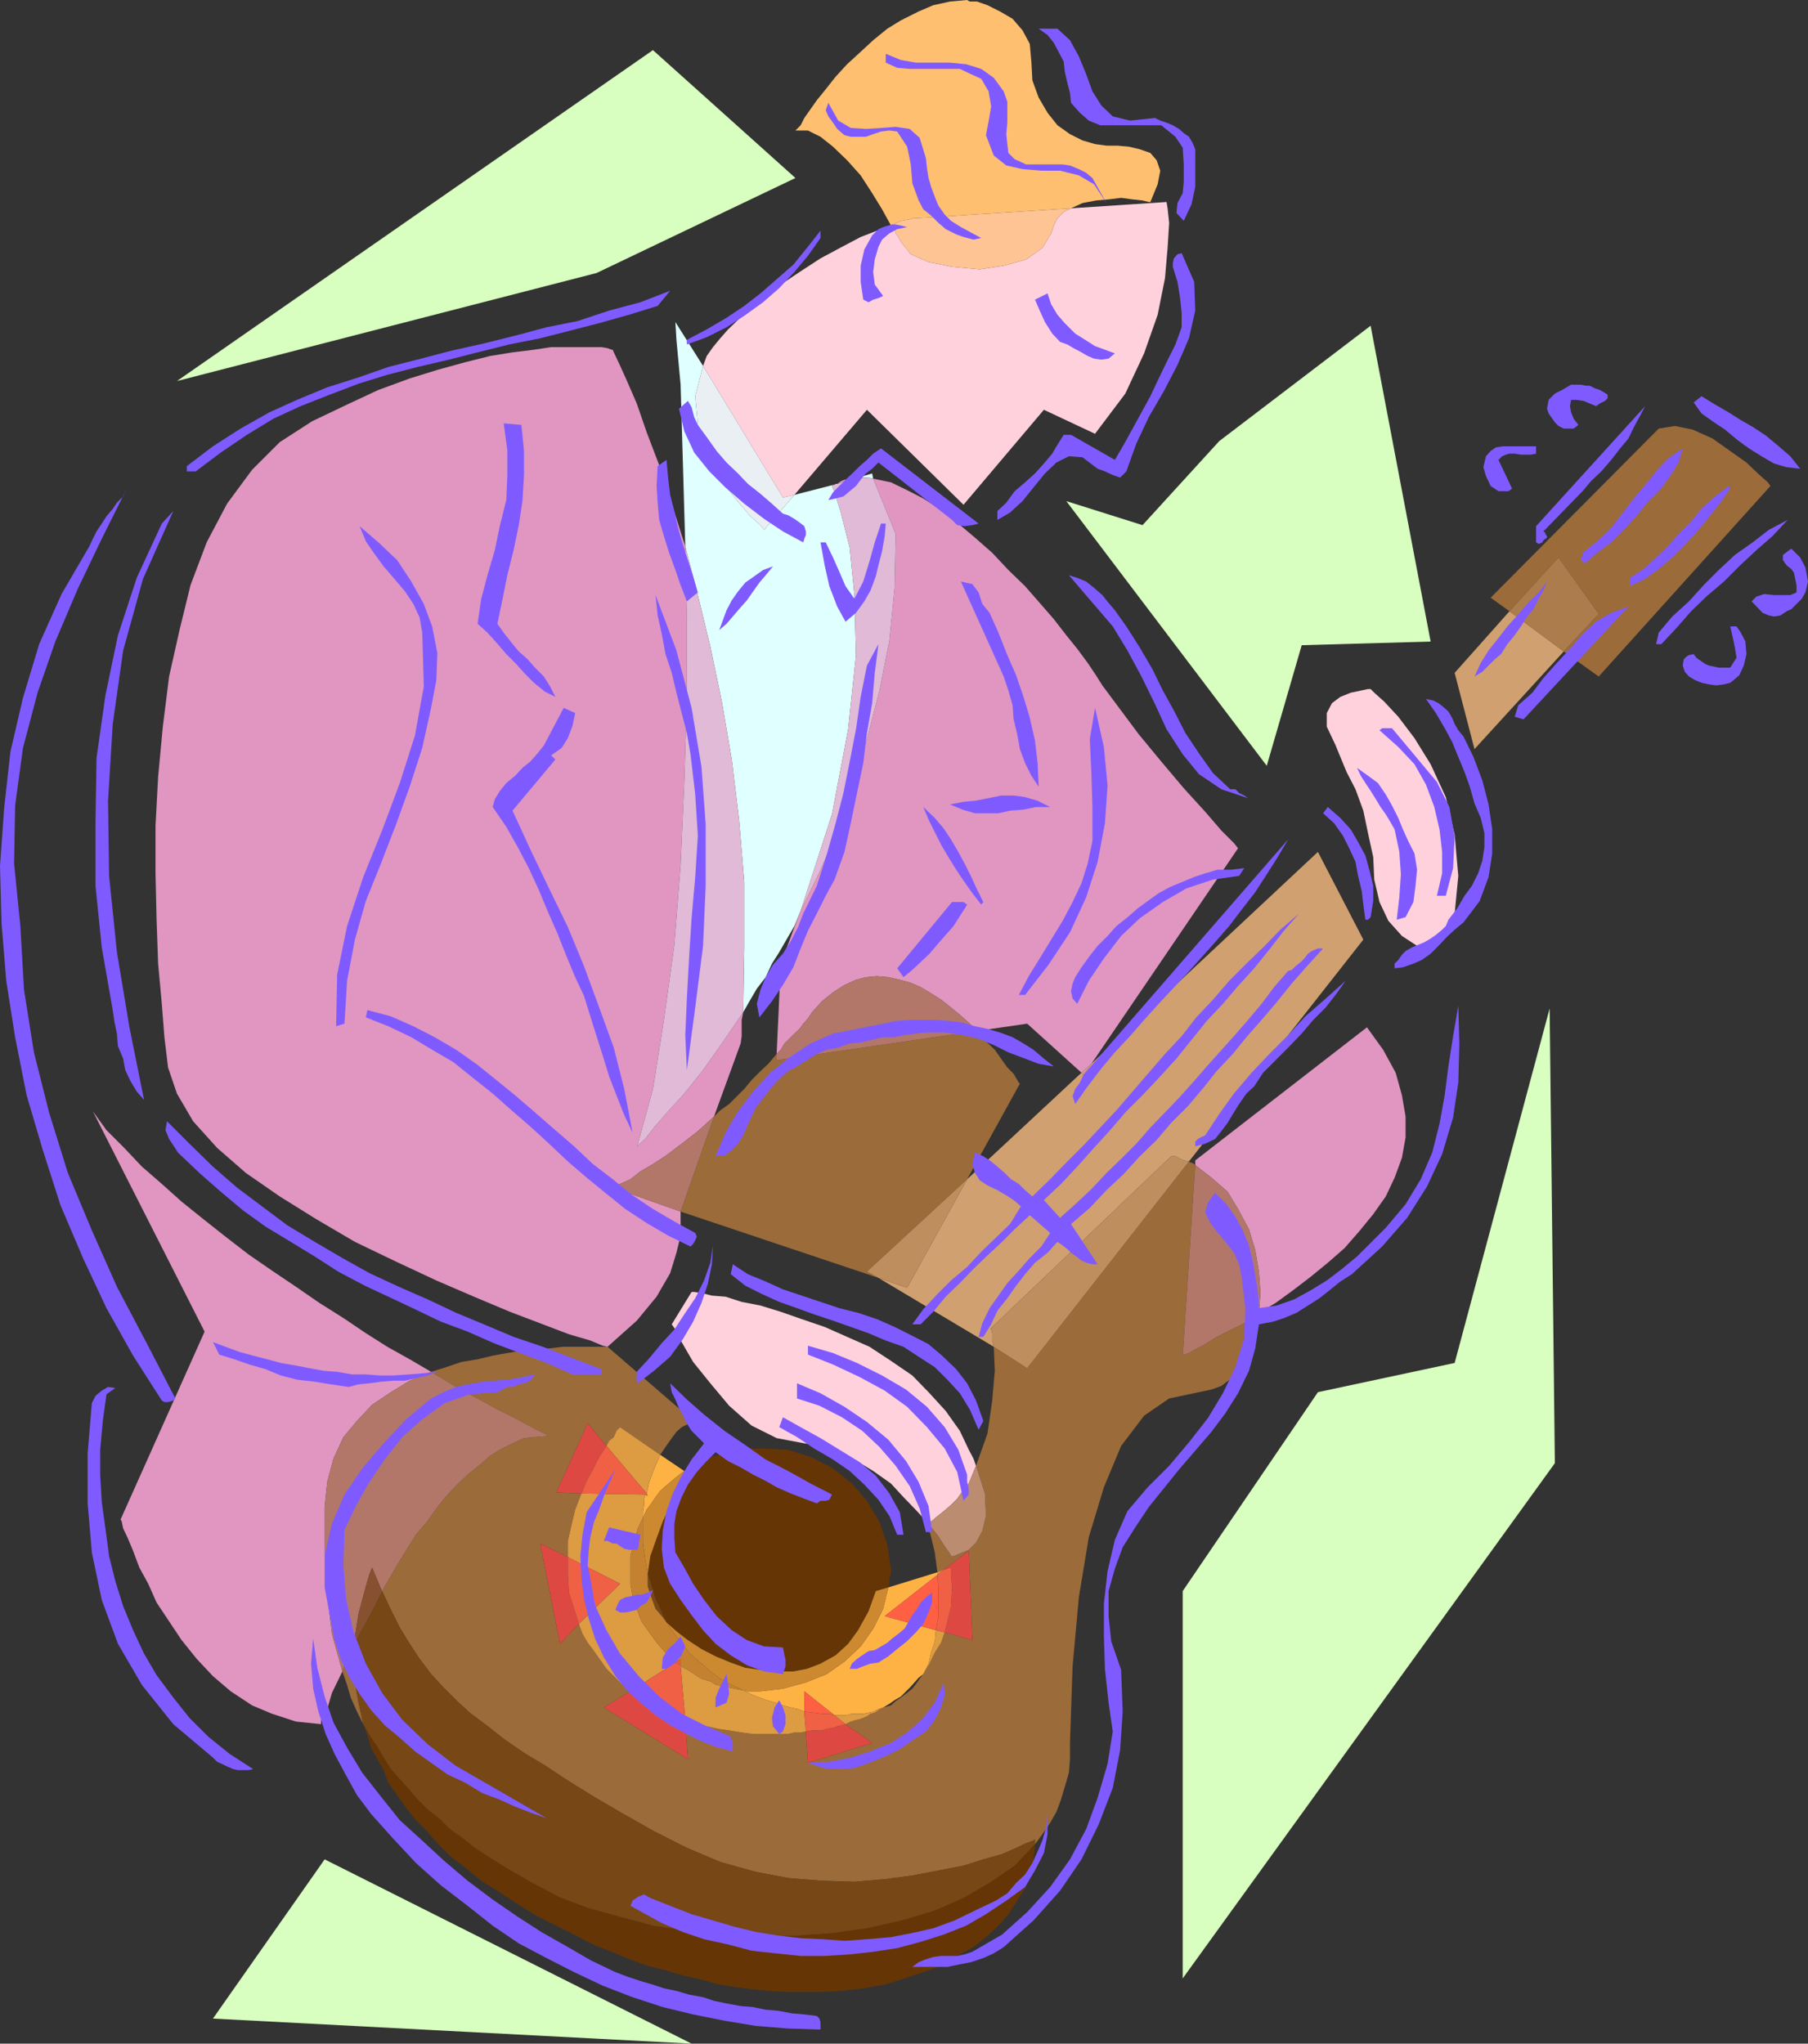
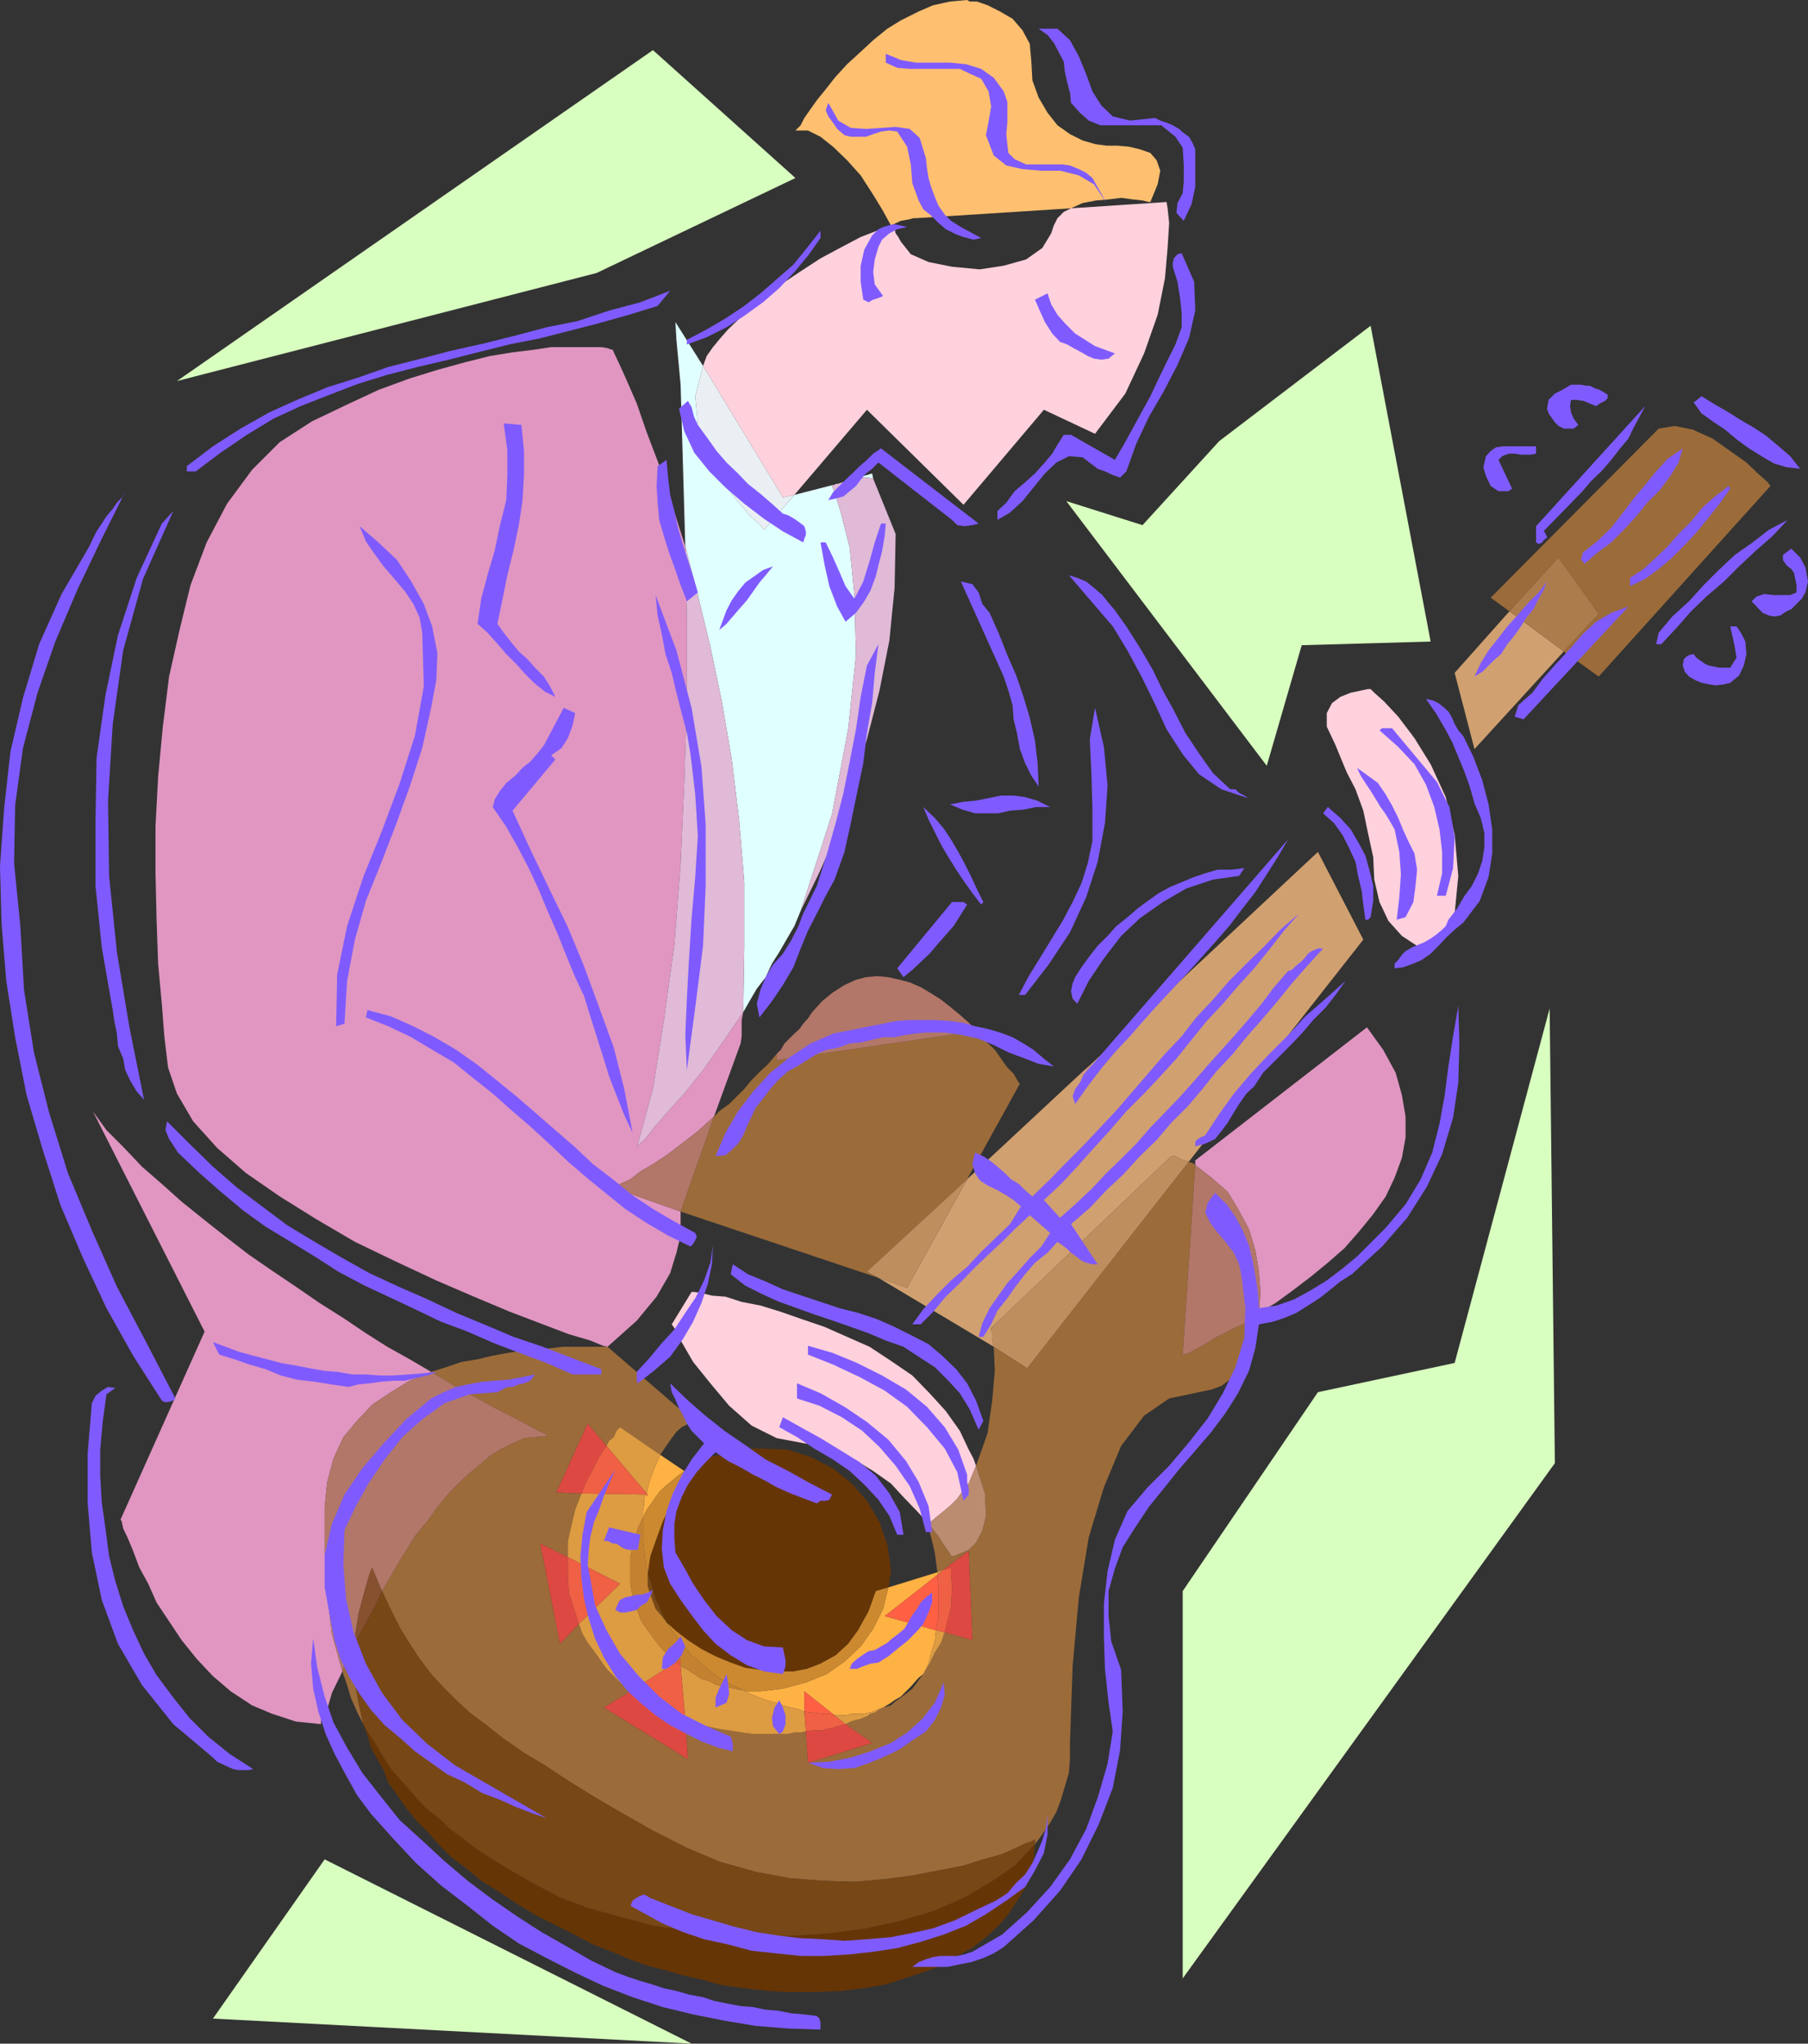
<svg xmlns="http://www.w3.org/2000/svg" width="346.398" height="391.5">
  <rect width="100%" height="100%" fill="#333333" stroke="none" />
  <path fill="#ffd1dd" d="m152.2 94.8 13.898-16.3 18.5 18.2L200 78.5l9.797 4.602 5.8-7.7L219.2 67.7l2.598-7.398 1.402-7 .5-5.801.301-4.8-.3-2.798-.2-1.203-18.3 1.203-1.403.7-1.2 1.199-.699 1.398-.5 1.5-1.699 2.8-3.101 2.2-4.301 1.202-4.598.7-5.3-.5-4.5-.903-3.399-1.5-1.902-2.398-.5-.899-.5-.703-.2-.797-.699-.703-2.699 1-3.102 1.203-3.601 1.899L157.2 49.5l-4 2.602-4.601 3.097L144 58.801l-4.5 4.3-1.5 1.7-1.402 1.699-1.2 1.7-.699 1.902L150 95.3l2.2-.5" />
  <path fill="#ffbf70" d="m205.2 39.902 2.198-1 2.602-.5 2.398-.203 2.399-.297L217 38.2l1.898.203 1.2.297h.3l1.399-3.398.5-2.602-.7-2-1.199-1.398-2-.7-2.101-.5-2.2-.199H212l-2.203-.3-2.399-.7L205 25.7l-2.402-1.7-1.899-2.398L199 18.699l-1.203-3.297-.2-3.601-.3-3.399-1.399-2.601L194 3.6l-2.402-1.4-2.399-1.2-2-.7h-1.402l-.5-.3L182 .3l-3.203.7L176 2.2l-3.402 1.702L170 5.5l-2.703 2.2-2.598 2.402-2.402 2.199-2.2 2.398-1.898 2.403-1.699 2.097-1.203 1.703-1.2 1.7-.699 1.398-1 1h2.399l2.402 1.2 2.399 1.902 2.699 2.597 2.601 2.903 2.2 3.398L169 40.102l1.7 3.097 1.898-.898 1.699-.301.703-.2h.5l29.7-1.898" />
-   <path fill="#ffc493" d="m201.398 44.7.5-1.5.7-1.4 1.199-1.198 1.402-.7-29.699 1.899h-.5l-.703.199-1.7.3-1.898.9.7.702.199.797.5.703.5.899 1.902 2.398 3.398 1.5 4.5.903 5.301.5 4.598-.7 4.3-1.203L199.7 47.5l1.7-2.8" />
  <path fill="#ffd1dd" d="m132.5 247.5-3.8 6.2.698 1 1.2 2.402 2.199 3.8 3.3 4.098 3.602 4.3 4.301 3.802 4.797 2.398 5.3 1 3.403.5 3.297 1.2 3.402 1.702 3.098 1.899 3.402 2.398 2.399 2.602 2.601 2.699 2.2 2.402 1.398-1.203 1.5-1.199 1.402-1.2 1.2-1.198 1.199-1.7 1-1.203.699-1.699.703-1.7-.5-1.398-.902-1.703-.801-1.699-.899-1.898-2.699-3.801-3.101-3.399-3.301-3.402-4.098-2.8-4.101-2.7-4.301-1.898-4.297-1.903-4.402-1.5-4-1.398-3.899-1.2-3.601-.699-3.098-1-2.602-.203-2-.5L133 247.5h-.5M262.598 132h-.5l-1.399.3-1.902.4-2 .8-1.598 1.2-1 1.902v2.597l1.7 3.602.199.5.699 1.699 1.203 2.902 1.7 3.297 1.5 4.102.898 4.3 1 4.598.199 4.301 1 4.3 1.703 3.602 2.598 2.899 2.902 1.898h2.898l2.602-1.898 1.7-4.301.698-7.2-.699-7.898L277 152.7l-2.902-6.297-3.098-5-3.102-4.101-2.699-2.899-1.902-1.703-.7-.699" />
  <path fill="#e0ffff" d="m142.398 193.902 1.2-2.101 1.402-2.399 1.7-2.203 1.198-2.597 1.399-2.2 1.5-2.601 1.402-2.399 1.2-2.902 6-18.5 3.101-16.3 1.5-14.2-.3-11.5-.903-9.098-1.7-6.703-1.199-3.898-.5-1.2.2-.199h.3l.2-.203h.3l-8.199 2.102-5.8 6.699-.7-.898-2.101-1.903-2.7-3.199L138 91.7l-2.602-5-1.699-5.298-.5-5.5 1.5-5.8-5.3-8.403.199 3.403.8 8.597.399 13.703.5 17.297 2.402 9.301 2.399 9.902 2.199 10.5 1.902 11.098 1.399 11.5 1 12v12.5l-.2 12.402M167.297 91.7l-.2-1-3.398 1 1-.2h1.7l.898.2" />
  <path fill="#eaeff4" d="m146.398 101.5 5.801-6.7-2.199.5-15.3-25.198-1.5 5.8.5 5.5 1.698 5.297 2.602 5 2.898 3.801 2.7 3.2 2.101 1.902.7.898" />
  <path fill="#e096c1" d="M130.398 232.3v-.198l-13-4.602 1.399-.7 2-.898 1.902-1.5 2.399-1.402 2.601-1.7 2.899-2.198 3.101-2.403 3.098-2.797 5.101-14 .2-1.402v-3.098l.3-1.5-4.101 6-3.598 5.098-3.601 4.5-3.098 3.402-2.703 3.098-1.7 2.2-1.398 1.202-.199.5 3.098-11.3 2.101-13.2 2-14.402 1.2-15.398.699-15.602.5-15.8v-15.098l-.301-14.403-2.598-8.199-2.402-7.398-2.399-6.301L122 77.3l-2-4.602-1.402-3.097-1-2.102-.2-.5h-.199l-.8-.3-1.2-.2h-9.601l-3.301.5-4.098.5-4.3.7-4.801 1.202-5.098 1.4-5.5 1.699-6 2.2-6 2.8-6.703 3.2-6.2 4-5.3 5.3-4.797 6.5-3.902 7.402-3.098 8.2-2.102 8.597-2 8.903-1.199 9.597-.902 9.602-.5 9.398v9.102l.203 8.898.297 8.403L31 192.3l.5 6.398.7 5.801 1.698 5L37 214.8l4.598 5.102 5.5 4.797 6.5 4.5L60.5 233.5l7.5 4.402 7.898 3.797 7.7 3.602 7.199 3.101 6.902 2.899 6.301 2.398 5 1.903 4.098 1.199 2.402 1 .898.199 5.602-5 3.797-4.598 2.601-4.5 1.2-3.902.8-3.3v-4.4" />
  <path fill="#e0bad6" d="m122 219.902.2-.5 1.398-1.203 1.699-2.199 2.703-3.098 3.098-3.402 3.601-4.5 3.598-5.098 4.101-6 .2-12.402V169l-1-12-1.399-11.5-1.902-11.098-2.2-10.5L133.7 114l-2.402-9.3.3 14.402v15.097l-.5 15.801-.699 15.602L129.2 181l-2 14.402-2.101 13.2-3.098 11.3" />
-   <path fill="#e096c1" d="m153.398 174.5-1 2.602-.898 2.398-1 2.7-.902 2.402-.801 17.3.8-.8.7-1.2 1.902-1.902 1-.898.7-1 .898-1 .8-1.2 1.903-2.101 2.098-1.7 2.199-1.402 2.203-1 1.898-.5L168 187l2.2.2 2.198.5 1.899.5 2.101.902 2 1.199 1.899 1.199 1.902 1.5 1.7 1.402 1.699 1.5 1.601 1.598 9.598-1.398 10.402 9.398 1.899-1.7 28.101-41.3-.8-1-2.399-2.398-3.102-3.602-4.101-4.5-4.297-5.098-4.3-5.203-3.802-5.097-3.199-4.301-1.199-1.899-1.602-2.402-2-2.7-2.101-2.6-2.399-3.098-2.699-3.102-2.8-3.2-3.2-3.1-3.101-3.298-3.301-2.902-3.2-2.7-3.3-2.6-3.399-2.2-3.101-1.598-3.098-1.5-3.402-.703 4.3 10.602-.199 10.3-1 10.098-1.898 9.602-2.402 9.3-2.598 8.899-2.902 8.402-3.598 8.2-3.602 7.398m7-81.8 3.301-1-.699.202h-1.203l-.7.297-.699.5" />
  <path fill="#e0bad6" d="m153.398 174.5 3.602-7.398 3.598-8.2 2.902-8.402 2.598-8.898 2.402-9.301 1.898-9.602 1-10.097.2-10.301-4.301-10.602-.899-.199H164.7l-1 .2-3.3 1h-.301l-.2.202h-.3l-.2.2.5 1.199 1.2 3.898 1.699 6.703.902 9.098.301 11.5-1.5 14.2-3.102 16.3-6 18.5" />
  <path fill="#e096c1" d="M229 222.3v.9l3.098 2.402 3.101 2.699 2 3.3 2.098 3.899 1.203 4 .7 4.102.3 4.097-.3 3.801 3.198-1.898 3.301-2.403 3.399-2.597 3.3-2.7 3.2-2.8 2.8-3.2 2.7-3.3 2.402-3.403 1.7-3.597 1.398-3.801.699-3.899v-4l-.7-4.101-1.199-4.301-2.398-4.398-3.102-4.301L229 222.3M62.2 288.7l.5-4.798 1.198-4.5 1.899-4.101 2.601-3.102 2.899-3.097 3.601-2.403L78.5 264.5l4.098-1.7-4.098-2.398L74.2 258l-4.102-2.598-4.301-2.902-4.598-2.898-4.5-3.102-4.601-3.098-4.5-3.101-4.399-3.399-4.3-3.402-4.102-3.3L31 226.8l-3.8-3.3-3.403-3.598-3.399-3.402-2.601-3.598 21.402 42.2-16.101 36 .199.3.3 1.399.903 1.898 1 2.403 1.2 3.199 1.698 3.101L30 307l2.398 3.602 2.399 3.597 2.902 3.602 3.098 3.3L44.199 324l4.098 2.7 3.8 1.6 4.602 1.5 4.801.5v-.8l1.2-2.098.898-3.101 2-4.102-2-7.199-.899-7.5-.5-7.898v-8.903" />
  <path fill="#9b6b3a" d="m185.297 225.902 10.101-18.3-.199-.2-.3-.5-.7-1.203L193 204.5l-1-1.398-1.402-2-1.7-1.602-1.699-2-38.402 5.602v-1.2l-1.598 1.899-1.5 1.398-1.699 1.703-1.402 1.7-2.899 2.898-1.699 1.2-1.203 1.202-6.399 18.2 37.899 12.699-2.2-1.2 19.2-17.699" />
  <path fill="#b27768" d="m117.398 227.5 13 4.602 6.399-18.2-3.098 2.797-3.101 2.403-2.899 2.199-2.601 1.699-2.399 1.402-1.902 1.5-2 .899-1.399.699m69.802-30-1.602-1.598-1.7-1.5L182.2 193l-1.902-1.5-1.899-1.2-2-1.198-2.101-.903-1.899-.5-2.199-.5L168 187l-2.102.2-1.898.5-2.203 1-2.2 1.402-2.097 1.699-1.902 2.101-.801 1.2-.899 1-.699 1-1 .898-1.902 1.902-.7 1.2-.8.8v1.2l38.402-5.602" />
  <path fill="#9b6b3a" d="m67.7 315.402-.5 1.2-.403 1.199L66 319l-.402 1.2.902 2.6.7 2.4 1.198 2.702 1.2 2.399-.899-4.102-.699-3.898-.3-3.602v-3.297M229 223.2l-.203-.2-.5-.3H228l-.203-.2-31 39.602-6.399-4.102.2 4.602-.5 5.699-.899 6.3-2.199 6.2 1.7 5.3.198 4.301-.699 2.899L187 295.5l-1.402 1.402-1.7.7-1.199.5h-.5l-.199-.5-1-1.403-1.203-1.898-1.899-2.399v.7l.5 1.898.7 2.902.5 3.797 1.199-.5 4.8-3.597.7 17.097-5.297-1.5-.703 2-1.2 1.903-1 2.097-1.199 2-.699.903-.699 1-.703.898-1 .8-1.2.9-1 .702-.898.797-1.5.403-.902.5-.7.5-.8.199-.7.5-1.199.5-.898.199-1 .3-1 .5 5.098 3.602-12.301 3.797-.399-6-1 .203H152.2l-1.402.297H144.5l-2.402-.297-2.399-.402-2.101-.3-2.2-.5-2.199-.4-1.902-.8.5 7.5-16.098-9.898 5.098-3.102-1.7-1.398-1.5-1.5-1.398-1.403L115 318l-1.203-1.7-1.2-1.6-1-1.7-.699-1.898-3.601 3.8L103.5 295.7l5.297 2.602V295.2l.703-3.097.7-2.903 1.198-3.097-4.8-.2 6-13.203 3.601 4.301.5-1 .899-.7.5-1.198.699-.7 7.703 5.297 1-1.5 1.2-1.699.898-1.2 1-.898 1-.5.402-.703h.5v-.297L116.398 258h-8.601l-2.399.3-2.601.2-2.7.2-2.898.5-2.8.5-2.899.702-3.102.5-2.898 1-2.902.899 4.8 2.898 4.102 2.203L95.297 270l3.402 1.7 2.598 1.402 1.902 1 1.5.699.2.3-2.399.2-2.102.199-2.199 1-2.402 1.2-1.899 1.202-2.199 1.899-2.101 1.699-2 1.902-2.098 2.2L83.598 289l-1.7 2.402L79.7 294l-1.7 2.7-1.602 2.6-1.699 2.9-1.5 2.6 1.7 3.602 1.699 3.399 1.902 3.101 1.898 2.899 2.2 2.898 2.199 2.403 2.601 2.597L90 328.102l3.2 2.398 3.3 2.602 3.898 2.699 4 2.398 4.399 2.903 5 3.097 5.3 3.102 6 3.398 6.5 3.301 6.403 2.7 6.797 1.902 6.402 1.199 6.301.5 6.2.199 5.8-.5 5.297-.7 5.203-1 4.598-.898 3.8-1.203 3.602-1 2.7-1.199 1.898-.898 1.402-.5.297-.301v1l1.402-1.899 1.5-2.203 1.2-2.097.898-2.403.703-2.398.797-2.7L205 337v-3.098l.5-14.703L206.7 306l1.898-11.5 2.902-9.598 3.297-7.902 4.402-5.8 4.801-3.298 5.7-1.203 2.398-.5L234 265.5l2-1.5 1.398-1.7 1.399-2.1 1-2.7.703-2.8.7-3.2-2.802 2-2.898 1.402-2.703 1.399-1.899 1.199-1.898 1-1.203.7-1 .3-.2.2L229 223.2" />
  <path fill="#bc8c70" d="m177.898 291.902 1.899 2.399 1.203 1.898 1 1.403.2.5h.5l1.198-.5 1.7-.7L187 295.5l1.2-2.2.698-2.898-.199-4.3L187 280.8l-.703 1.699-.7 1.7-1 1.202-1.199 1.7-1.199 1.199-1.402 1.199-1.5 1.2-1.399 1.202" />
  <path fill="#b27768" d="m229 223.2-2.402 36.5.199-.2 1-.3 1.203-.7 1.898-1 1.899-1.2 2.703-1.398 2.898-1.402 2.801-2 .301-3.8-.3-4.098-.7-4.102-1.203-4-2.098-3.898-2-3.301-3.101-2.7L229 223.2M71.297 300.3l1 2.4.5 1.202.402.899 1.5-2.602 1.7-2.898L78 296.699 79.7 294l2.198-2.598 1.7-2.402 1.902-2.398 2.098-2.2 2-1.902 2.101-1.7 2.2-1.898 1.898-1.203 2.402-1.199 2.2-1 2.101-.2 2.398-.198-.199-.301-1.5-.7-1.902-1-2.598-1.402L95.297 270l-3.797-2.098-4.102-2.203-4.8-2.898L78.5 264.5l-3.602 2.2-3.601 2.402-2.899 3.097-2.601 3.102-1.899 4.101-1.199 4.5-.5 4.797v8.903l.5 7.898.899 7.5 2 7.2L66 319l.797-1.2.402-1.198.5-1.2 1-6.3 1.2-4.5.898-3.102.5-1.2" />
  <path fill="#663505" d="m102 360.7-2.8-1.598-2.903-1.7-2.7-1.703L91 354l-2.402-1.898-2.399-1.7-1.902-1.902-2.399-1.898L80 344.699l-1.703-2-3.399-3.797L73.5 336.7l-1.203-2.097-1.5-2.2-1.2-2.101.801 2.101.7 2.399L72.297 337l1.203 2.102.898 2.398 1.7 2.402 1.699 2.399 1.902 2.398 2.2 2.203L84 353.301l2.398 2.398 2.899 2.203 2.902 2.399 3.399 2.101 3.601 2.399 3.598 2.199 3.8 1.902 3.403 1.7 3.598 1.898 3.601 1.402 3.598 1.5 3.3 1.2 3.602.898 3.399 1 3.3.7 3.399 1 3.402.5 3.098.402 3.101.3 3.102.2h6l4.598-.2 4.3-.5 4.102-.703 3.797-1.199 3.601-1.2 3.399-1.198 3.101-1.903L186.5 373l2.398-1.898 2.399-2.2 1.902-2.203 1.7-2.597 1.5-2.403 1.199-2.597.402-2.7.297-3.101-3.899 4.101-4.5 3.098-5.3 3.102-5.5 2.398-6.301 1.902-6.7 1.5-6.5.899-6.898.5-7 .3-6.902-.5-7-.699-6.7-1-6.3-1.703-6.2-1.699-5.5-2.098L102 360.7" />
  <path fill="#774716" d="m125.098 350.7-6-3.4-5.301-3.1-5-3.098-4.399-2.903-4-2.398-3.898-2.7-3.3-2.601-3.2-2.398-2.602-2.403-2.601-2.597-2.2-2.403-2.199-2.898-1.898-2.899-1.902-3.101-1.7-3.399-1.699-3.601-1.402 2.898-1.399 2.602-1.5 2.699-1.199 2.402v3.297l.301 3.602.7 3.898.898 4.102 1.199 2.101 1.5 2.2 1.203 2.097 1.398 2.203 3.399 3.797 1.703 2 1.898 1.903 2.399 1.898 1.902 1.902 2.399 1.7L91 354l2.598 1.7 2.699 1.702 2.902 1.7 2.801 1.597 5.098 2.703 5.5 2.098 6.199 1.7 6.3 1.702 6.7 1 7 .7 6.902.5 7-.301 6.899-.5 6.5-.899 6.699-1.5 6.3-1.902 5.5-2.398 5.301-3.102 4.5-3.098 3.899-4.101v-1l-.297.3-1.402.5-1.899.899-2.699 1.2-3.602 1-3.8 1.202-4.598.899-5.203 1-5.297.699-5.8.5-6.2-.2-6.3-.5-6.403-1.198-6.797-1.903-6.402-2.699-6.5-3.3" />
  <path fill="#875130" d="M67.7 315.402 68.897 313l1.5-2.7 1.399-2.6 1.402-2.9-.402-.898-.5-1.203-1-2.398-.5 1.199-.899 3.102-1.199 4.5-1 6.3" />
  <path fill="#663505" d="m124.098 301.5.3.902.2.5.199.7.3 1 .5 1.699.7 1.398.703 1.703.7 1.399 1.898 1.699 2.199 1.7 2.601 1.702 2.7 1.399L140 318.5l2.797 1 2.902.402 3.098.297H152l2.598-.5 2.601-1 2.899-1.597 2.402-2.2 1.898-2.601 2-3.602 1.399-3.898 2.402-.7.2-.699v-1l.3-.902v-.8l-.699-4.798-1.5-4.3-2.402-4.102-2.899-3.3-3.601-2.9-4.301-2.198-4.5-1.403-5.098-.199h-2.101l-2 .2-1.899.202-1.699.797-1.902.403-1.7.8-1.898.899-1.402 1 1.402.898-.203.301-.7 1.2-1.5 1.902-1.699 2.398-1.398 2.902-1.203 3.297-1.2 3.403-.5 3.398" />
  <path fill="#774716" d="M127.2 310.102v.199h.3v.3l.2.2-.7-1.399-.703-1.703-.7-1.398-.5-1.7-.3-1-.2-.699-.199-.5-.3-.902v2.402l.699 2.098.8 2.2 1.602 1.902" />
  <path fill="#ffb244" d="M145.7 324h-2.602l-.7-.2 1.399.7 1.703.7 1.398.5 1.7.5 1.402.5 1.5.402 1.398.3 1.2.5V324l5.8 4.602H162l1.2-.301h2.198l1-.2.899-.199 1-.5.902-.3 1.2-.7 1-.703 1.199-.699 1-1 .902-.898.7-.801.8-.899.898-.703 1-2 .5-2.097.7-2.2.199-2.101-9.797-2.7 10.098-7.902v-.5l-9.399 2.903-1 4.097-1.902 3.801-2.399 3.402-3.101 2.899-3.399 2.398-4 1.602L150 323.5l-4.3.5m-21.602-37.398-.5-.301-.2 1v1l-.199 1.199v1.2l.7-1.5.898-1.2.8-1.2.903-1.198 1-.903 2.398-2 1.2-.898-4.598-3.102-.703 1.602-.7 1.699-.699 1.902-.5 2.2.2.5" />
  <path fill="#dd9b42" d="m142.398 323.8-1.699-.3-1.699-.398-1.703-.301-1.2-.7-1.699-.5L133 320.7l-1.203-.797-1.399-.703.899 10.301 1.902.8 2.2.4 2.199.5 2.101.3 2.399.402 2.402.297h6.297l1.402-.297h1.2l1-.203-.301-3.797-1.2-.5-1.398-.3-1.5-.403-1.402-.5-1.7-.5-1.398-.5-1.703-.699-1.399-.7M120.797 300.7v-2.598l.703-2.602.7-2.7 1-2.1v-1.2l.198-1.2v-1l.2-1-12.2-.198-1.199 3.097-.699 2.903-.703 3.097v3.102l10 5.101-7.899 7.7.7 1.898 1 1.7 1.199 1.6L115 318l1.2 1.7 1.398 1.402 1.5 1.5 1.699 1.398 8.601-5.5-1.898-1.898-1.5-1.7-1.602-2.203-1.5-2.097-.898-2.403-.8-2.398-.403-2.399V300.7m5.703-22-7.703-5.298-.7.7-.5 1.199-.898.699-.5 1 7.7 9.102.5-2.2.699-1.902.699-1.7.703-1.6m33.398 49.902L162 330.3l1-.5 1-.301.898-.2 1.2-.5.699-.5.8-.198.7-.5.902-.5-.902.3-1 .5-.899.2-1 .199H163.2l-1.199.3h-2.102m20.898-27.9-1.2.5v.5zm-3.899 20 1.2-2 1-2.098 1.199-1.903.703-2-1.703-.398-.2 2.101-.699 2.2-.5 2.097-1 2" />
  <path fill="#cc8930" d="M123.2 290.7v5l.398 2.902.5 2.898.5-3.398 1.199-3.403 1.203-3.297 1.398-2.902 1.7-2.398 1.5-1.903.699-1.199.203-.3-1.402-.9-1.2.9-2.398 2-1 .902-.902 1.199-.801 1.199-.899 1.2-.699 1.5m4.501 20.1 1.5 2.2 1.597 2.102 1.703 2 1.898 1.597 1.7 1.5 1.902 1.403 2.2 1.199 2.198 1 .7.199h2.601l4.301-.5 4.398-1.2 4-1.6 3.399-2.4 3.101-2.898 2.399-3.402 1.902-3.8 1-4.098-2.402.699-1.399 3.898-2 3.602-1.898 2.601-2.402 2.2-2.899 1.597-2.601 1-2.598.5h-3.203l-3.098-.297-2.902-.402-2.797-1-2.902-1.2-2.7-1.398-2.601-1.703-2.2-1.699-1.898-1.7" />
  <path fill="#c48230" d="m127.7 310.8-.2-.198v-.301h-.3v-.2l-1.602-1.902-.801-2.199-.7-2.098V301.5l-.5-2.898-.398-2.903v-5l-1 2.102-.699 2.699-.703 2.602v5.3l.402 2.399.801 2.398.898 2.403 1.5 2.097 1.602 2.203 1.5 1.7 1.898 1.898 1-.7v1.4l1.399.702 1.203.797 1.398.903 1.7.5 1.199.699 1.703.3 1.7.399 1.698.3-2.199-1-2.199-1.198-1.902-1.403-1.7-1.5-1.898-1.597-1.703-2-1.598-2.102-1.5-2.2" />
  <path fill="#d1a070" d="m207.2 205.5-21.903 20.402-11.5 20.797-5.5-1.898L190.398 258l-.3-1.398v-1.2l-.2-.703v-.297l34.5-32.902h.801l.899.5.699.3 1 .2 33.402-42.5-8.699-16.8-43.402 40.6-1.5 2.102-.399-.402" />
  <path fill="#d69b8c" d="m207.598 205.902 1.5-2.101-1.899 1.699zm0 0" />
  <path fill="#bf8e5e" d="m185.297 225.902-19.2 17.7 2.2 1.199 5.5 1.898 11.5-20.797m4.601 28.5v.297l.2.703v1.2l.3 1.398 6.399 4.102 31-39.602-1-.2-.7-.3-.898-.5h-.8l-34.5 32.902" />
  <path fill="#d1a070" d="m278.7 128.902 3.8 14.598 17.098-18.7-10.399-7.698-10.5 11.8" />
  <path fill="#9b6b3a" d="m339.2 93.102-.5-.7-1.903-1.703-2.2-2.097-3.398-2.403L328.098 84l-3.801-1.7-3.399-.698-3.101.5-32.2 32.398 3.602 2.602 9.399-10.301 7.699 10.8-6.7 7.2 6.7 4.8 32.902-36.5" />
  <path fill="#ad7c4c" d="m298.598 106.8-9.399 10.302 10.399 7.699 6.699-7.2-7.7-10.8" />
  <path fill="#dd4942" d="m154.797 337.7 12.3-3.798-5.097-3.601-.703.199-.899.2-.8.3-1.2.2-.898.3h-1.902l-1.2.2.399 6" />
  <path fill="#ff6044" d="M154.098 324v3.902l1.902.2 1.5.199h1.398l1 .3-5.8-4.601" />
  <path fill="#ef6044" d="m154.098 327.902.3 3.797 1.2-.199h1.902l.898-.3 1.2-.2.8-.3.899-.2.703-.2-2.102-1.698-1-.301H157.5l-1.5-.2-1.902-.199" />
  <path fill="#dd4942" d="m181 312.7 5.297 1.5-.7-17.098-4.8 3.597 1.402-.398v1.199l.2 2.602-.2 3.8L181 312.7" />
  <path fill="#ff6044" d="m179.598 301.7-10.098 7.902 9.797 2.699.5-2.7v-5.3l-.2-2.602" />
  <path fill="#ef6044" d="m179.297 312.3 1.703.4 1.2-4.798.198-3.8-.199-2.602v-1.2l-1.402.4-1.2 1 .2 2.6v5.302l-.5 2.699" />
  <path fill="#dd4942" d="m112.598 272.7-6 13.202 4.8.2 1-2.403 1.2-2.199 1.199-2.398 1.402-2.102-3.601-4.3" />
  <path fill="#ff6044" d="M123.898 286.102v.199h-.3l.5.3-.2-.5" />
  <path fill="#ef6044" d="M123.898 286.102 116.2 277l-1.402 2.102-1.2 2.398-1.199 2.2-1 2.402 12.2.199h.3v-.2" />
  <path fill="#dd4942" d="m108.797 298.3-5.297-2.6 3.797 19.202 3.601-3.8-.898-2.903-1-3.097-.203-3.403v-3.398" />
  <path fill="#ef6044" d="M108.797 298.3v3.4l.203 3.402 1 3.097.898 2.903 7.899-7.7-10-5.101" />
  <path fill="#dd4942" d="M115.7 327.102 131.796 337l-.5-7.5-1.399-.398-1.5-.801-1.398-.399-1.203-.8-1.399-.7-1.5-.703-.898-1-1.203-.699-5.098 3.102" />
  <path fill="#ef6044" d="m129.398 318.5-8.601 5.5 1.203.7.898 1 1.5.702 1.399.7 1.203.8 1.398.399 1.5.8 1.399.399-.899-10.3v-.2l-.5-.3h-.3l-.2-.2" />
  <path fill="#e55b3d" d="m129.398 318.5.2.2h.3l.5.3v.2-1.4l-1 .7" />
  <path fill="#7f5bff" d="M202.598 5.5 205 7.7l1.7 3.1 1.398 3.4 1.199 3.3L211 20.2l2.2 2.1 3.3.802 4.797-.5 1 .5 1.203.398 1.2.5 1.198.7.899.8 1 .7.703 1.202.5 1.2V35.8l-.703 3.3-1.5 3.2-1.399-1.5.2-1.899 1-1.902.199-2.2v-3.3l-.2-3.2-1.398-2.1L222.5 24h-11.703l-2.2-.898-1.699-1.5-1.699-1.903-.199-1.898-.5-1.899-.5-2.203-.203-1.898-1-1.899-.899-1.703-1.199-1.5L199 5.5h3.598m-10.301 12 .703 2v4l-.203 2.2.203 1.902.2 1.699 1.198 1.199 2.2 1h7l1.402.2 1.7.702 1.398.7 1.199 1 2.703 4.8-2.402-3.601-2.899-1.7-3.601-.902H199.5l-3.602-.297-3.101-.703-2.399-1.898-1.5-3.899.5-2.601.5-2.899-.5-2.902L188 15.102l-2-.903-2.102-1h-9.601L171.898 13l-2.199-1v-1.7l2.899 1.2 2.902.5h6.5l3.098.3 2.902.9 2.398 1.702 1.899 2.598m-14.899 12.8.2 1.9.3 1.902.5 1.699.7 1.898.699 1.703 1.203 1.7 1.2 1.199 1.898 1.199L188 45.602l-1.5.3-1.902-.5-1.399-.5-2-1-1.402-1.203-1.399-1.398-1.5-1.2-.898-1.699-1.203-3.3-.297-3.602-.703-3.398-1.899-2.903-1.5-.199-1.601.2-1.5.5-1.399.5H163l-1.203-.298-1.399-1.203-.8-1.199-.899-1.2-.5-1.198.5-1.403 1.899 3.403L163 24.5l2.898.2 3.102-.2 2.598-.2 2.699.4 1.902 1.702 1.2 3.899M173.797 43.5l-1.899.402-1.5.797L169 45.902l-.703 1.399-.7 2.398-.3 2.403.3 2.398 1.602 2.2-.902.402-1 .3-.899.5-1-.5-.5-3.402v-3.098l.7-3.101 1.5-2.7 1.199-1.199.902-.402 1-.3.7-.2h.699l1 .2 1.199.3M157.2 45.602 154.796 49l-2.598 3.102-2.902 3.097-3.098 2.703-3.601 2.598-3.399 2.2-3.8 1.902L131.597 66v-.898l3.8-2L139 61l3.598-2.398 3.101-2.403 3.098-2.699L152 50.7l2.598-3.2 2.601-3.3v1.402M215.797 90.3l-1.2 1.2-1.398-.5-1.5-.7-1.402-.5-2.899-2.198-2.601-.2-2.399 1.2-2.199 2.097L198 93.402 195.898 96l-2.398 2.2-2.402 1.402v-1.7l1.699-1.601 1.601-2.2 2-1.699 1.899-1.703L200 88.801l1.598-1.899 1-1.703 1.199-1.898h1.402l8.399 4.8 1.699-2.902L217 82.102 218.7 79l1.698-3.098L222 72.5l1.5-3.098L225.2 66l1.198-3.3V60l-.3-2.898-.5-3.102-.899-2.898v-.7l.2-.902.699-.8.8-.2 2.399 5.5.203 5.5-1.203 5.3-2.2 5.102-2.597 5-2.902 5L217.699 85l-1.902 5.3M126 58.602l-5.5 1.699-5.703 1.601-5.797 1.5-5.5 1.399-6 1.199-6 1.5-5.5 1.402-6 1.399-5.8 1.5-5.5 1.699-5.5 2.102-5.602 2.199-5.2 2.398-5.101 3.102-5 3.398-4.797 3.602h-1.703v-1l5-3.801 5.3-3.398 5.5-3.102 5.301-2.398 5.801-2.403 6-1.898 5.7-2 6.3-1.602 5.7-1.5 6.3-1.398 6-1.5 6-1.602 6-1.199 6-2 6-1.598 5.7-2.203L126 58.602" />
  <path fill="#7f5bff" d="m213.598 67.7-1.2 1-1.398.202-1.402-.203-1.2-.5-1.199-.699-1.5-.8-1.199-.7-1.402-.5-1.5-1.598-1.399-2.203-1-2.199-.902-2.098 2.402-1.203.7 2.102 1.199 2L204 61.902l2 2 3.797 2.399 1.902.699 1.899.7M308 75.602v.699l-.5.5-1 .5-.703.5-2.399-1-1.398-.2h-1l-.203 1.2L301 79l.5 1.2.898 1.202-.898.7h-1.902l-1-.5-.7-.7-.699-1-.5-.703-.3-.898.3-1.7 1.2-1.199 1.398-.703 1.703-1h1.898l1 .203h.7l1 .5.902.297.7.403.8.5M344.898 89.8l-2.601-.3-2.399-.7-2.398-1.398-2.402-1.5-2.2-1.601-2.398-2-2.102-1.399L326 79.2l-1.5-2.097 1.5-1.2 2.598 1.598 2.601 1.5 2.2 1.402 2.601 1.5 2.398 1.598 2.399 2L343 87.402l1.898 2.399M133.7 81.402 135.597 84l1.699 2.402 1.902 2.2 2.2 2.097 1.898 2 2.402 1.903 2.2 1.898L150 98.402l1 .297 1.2.703 1 .7.898.699.3 1v.699l-.3.7-.2.702-3.898-2.101-3.602-2.399-3.8-2.902L139 93.402l-3.102-3.101L133 86.699l-1.902-4.097-1-4.301 1.699-1.5L132.5 78l.5 1.902.7 1.5m169.5 12.7-7.5 7.699.3.199.2.5.198.2v.3l-.699.5-.199.402-.703.297-.5-.297v-3.101l20.902-23-1 1.898L313 81.902 312 84l-1.602 1.902-1.699 2.2-1.902 2.199-2 1.898-1.598 1.903m-203.301-12.7.5 5V91l-.3 5-.7 4.602-1 4.8L97.2 110.2l-.902 4.5-1 4.801 1.203 1.7 1.5 1.902 1.398 1.699 1.7 1.5 1.402 1.601 1.7 1.7 1.198 1.898 1 2-2-1-2.101-1.7-1.7-1.698-1.699-1.903L97 125.301l-1.902-2.2-1.7-1.902L91.5 119.5l.7-4.8 1.198-4.5 1.399-4.798 1-4.8L97 95.8l.2-4.8v-4.8l-.7-5.098 3.398.3M294.297 85.5v1.402l-1 .2h-1.899l-1.199-.2h-1l-.699.2-.703.3-.7.7 2.602 5.5-.699.5h-1.902l-1.5-1-.899-1.903-.5-1.699.5-2.098.899-1 1-.703L288 85.5h6.297M187.5 100.3l-1.203.302-1.5.199-1.399-.2-1-1-14.101-11-1.2 1.2-1.199.898-1 1.203-.898 1.2-1.203 1-1.2 1-1.5.398-1.398.3.899-1.5 1.199-1.198 1.203-1.2 1.5-1.402 1.2-1.2 1.398-1.198 1.199-1.2 1.5-1 18.703 14.399m134.098-11.699L320 91.199l-2 2.703-2.402 2.399-2.098 2.601-2.402 2.598-2.399 2.402-2.699 2-2.402 2.098-.399-.5-.3-.398.3-.801v-.399L306 103.7l2.7-2.597 2.097-2.7L313 95.5l2.2-2.598 2.097-2.601 2.203-2.399 2.898-2-.8 2.7M133.7 113.5l-2.102 1.7-1.2-3.098-1-2.903-1.199-3.297-1-3.203-.902-3.097L126 96.3l-.203-3.2.203-3.8 1.7-1.2.3 3.399.398 3.3.801 3.102.7 3.2.898 3.097 2 6.203.902 3.098M331.5 93.602l-1.902 2.699-2.2 2.8-2.199 2.7-2.402 2.601-2.399 2.399-2.601 2.199-2.598 1.902-2.902 1.399v-1.602l2.601-1.699 2.399-2.2 2.203-2.1 2.098-2.4L324 99.903l2.2-2.703 2.398-2.097 2.601-2 .301.5M3.898 177.402l.7 12.2 1.902 12 2.898 11.5L13 224.699l4.598 11 4.8 10.801 5.7 10.8 5.5 10.602-.399.399-1 .3H31.5l-.5-.3-5.5-8.602-5.102-9.097-4.5-9.602-4.3-10.098-3.399-10.601-3.101-10.5-2.2-11.102L1.2 187.902l-.902-11-.297-11 .797-11.101L2 144l2.398-10.3L7.5 123.401l4.297-9.601 5.3-9.102.7-1.5.703-1.398 1-1.5.898-1.399 1.2-1.402.8-1.2 1.2-1.198.699-1.5-4.797 9.597-4.602 9.602-4.3 10.101-3.399 9.797-2.8 10.602-1.5 11-.2 11.101 1.2 12" />
  <path fill="#7f5bff" d="m27.598 210.7-1.399-1.598-1.199-2L24 205l-.402-2.2-1-2.398-.2-2.402-.5-2.398-.3-2.102-2.098-12-1.203-11.8v-12.2l.203-12.3 1.7-12 2.398-11.5 3.601-11L31 100.3l2.2-2.398-5.802 13-3.8 13.7-2 14.097-.899 14.703.2 14.399 1.5 14.601 2.398 14.399 2.8 13.898M342.5 99.602l-2.902 3.097-3.098 2.703-3.102 2.899-3.101 3.101-3.399 2.899-2.898 2.8-2.8 3.2-2.903 3.101h-1l.5-2.203 2.601-3.097 3.2-2.903 2.8-3.097 2.899-2.903 3.101-2.898 3.399-2.399 3.101-2.402 3.602-1.898m-172.8.698-.2 2.4-.5 2.902-.703 2.699-.5 2.101-1 2.7-1.2 2.097-1.597 2.203-2 1.7-1.602-2.903-1.5-3.898-.898-4-.8-4.399h1l1.398 2.899 1.199 2.699 1.203 2.8 1.7 2.4 1.698-3.298 1.2-3.902 1-3.598 1.199-3.601h.902m-87.101 35.301-1.7 7.699-2.398 7.398-2.602 7.203-2.898 7.5-2.902 7.2L68 180l-1.5 7.902-.5 8.2-1.602.5.2-9.903 1.902-9.297L69.598 168l3.601-8.898L76.598 150l2.902-9.098 1.7-9.402-.302-10.3-.5-2.9-1.199-2.6-1.601-2.4-2.2-2.6-1.898-2.2-1.902-2.598-1.5-2.203-1.2-2.898 3.602 3.101 3.598 3.399 2.699 4.101 2.402 4.297L82.797 120l1 5.102-.2 5.199-1 5.3M345.898 113.5l-.699 1.2-2 2-.902.402-1.2.8-1.199.2-1-.2-1.199-.5-2.101-2.203.902-.898 1.5-.5 1.898.199H343l1.2-.5v-1.398l-.5-2.403-.5-.699-.903-.7-.7-1v-1l1.602-1.198 1.7 1.699 1 1.898.5 2.703-.5 2.098m-197.801-5-1.399 1.7-1.199 1.402-1.203 1.699-1.2 1.699-1.5 1.7-1.199 1.402-1.199 1.398-1.402 1.2.703-1.9.7-1.898 1-1.902 1.198-1.7 1.399-1.698 1.703-1.2 1.7-1.203 1.898-.699m67.699 11.5 2.601 4.102 2.399 4.097 2 4.102 2.101 3.8 2.2 4.301 2.601 3.899 2.7 3.8 3.3 3.098h1l.7.703 1 .5.699.5L234 151.2l-4.3-2.898-3.102-3.801-3.098-4.8-2.203-4.798-2.598-5.3-2.699-5-2.8-4.602-8.403-9.8 1.601.5 1.7.702 1.5 1.2 1.601 1.398 1.2 1.5 1.199 1.402 1.199 1.7 1 1.398m-26.199-2.599 1.699 3.797L193 125.5l1.7 3.902 1.398 4.098 1.199 4 1 4.402.5 4.297.203 4.5-1.402-2.097-1.2-2.403-1-2.699-.5-2.8-.699-2.9-.199-2.698-.8-2.801-.903-2.7-8.2-18.199 2.2.5 1.203 1.598.7 2.2 1.398 1.702m98 7.898-1.2 1-2.398 2.4-1.5.902 1.2-2.602 1.5-2.398 1.898-2.403 1.699-2.199 1.902-2.098 1.899-2.203 2.199-2.199 1.601-2.098-.699 1.7-.902 1.597-1 2-1.2 1.403-1.199 1.898-1.199 1.7-1.402 1.702-1.2 1.899M131.598 205l-.301-6.7.3-7 .403-7.398.5-8 .7-7.902.5-7.898-.5-7.903-.903-7.699-.7-4.098-1-3.8-1-3.903-.898-3.797-1.199-3.601-.703-3.801-.797-3.598-.402-3.902 4 10.602 2.902 11 1.898 11.3.801 11V169.7l-.5 11.5L133.2 193l-1.601 12m160.299-67.2-1.699-.5.7-2.198 2.699-2.403 2.101-2.797 2.399-2.703 2.699-2.898 2.402-2.801 2.598-2.398 2.902-1.7L312 116.2l-20.102 21.602m42.5-14.9.2 2.399-.5 2.199-.899 1.902-1.699 1.399-1.203.3-1.5.2-1.399-.2-1.398-.3-1.203-.5-1.2-.7-.8-.902-.399-1.199.2-1.2.5-.5.5-.3.902-.2.5.7.7.5 1 .7.698.3 1 .2.899.202h2.203l1.2-1.902-.302-1.898-.398-1.903-.5-2.199h1.2l.698 1 .5.902.5 1m-174.5 45.598-1.699 3.102L156.5 175l-1.703 3.3-1.399 3.4-1.398 3.6-2 3.4-2.102 3.1-2.398 3.102-.5-2.601.7-2.7 1-2.402 1.398-2.398 1.902-2.102 1.5-2.398 1.398-2.7 1-2.601 2.602-5.3 1.898-6 1.7-6 1.5-5.798 1.199-6L164 139.7l.898-6.199 1.2-6 2.199-4.098-.7 5.5-.5 5.797-1 5.703-.699 5.797-1.199 5.703L163 157.7l-1.203 5.5-1.899 5.301m120.5-27.399 1.899 3.898 1.703 4.5 1.2 4.602.698 4.8v4.598l-.699 4.5-1.699 4.602-3.102 4.097-1.699 1.403-1.5 1.398-1.601 1.7-1.5 1.5-1.7 1.202-1.601.7-2 .699-1.598.199v-.898l.7-.7.699-1 .699-.703 1.203-.699 2.398-1 1.2-.7 1-.698 1.199-1 .703-.7.5-1.203 1.7-2.199 1.398-2.398 1.402-1.903 1.2-2.398.8-2.399.398-2.601v-2.7l-.699-2.902-1.199-2.797-.902-3.203-1-2.797-1.2-2.902-1.199-2.898-1.402-2.602-1.7-2.898-1.898-2.7 1.399.297 1 .5.902.703 1 .899.7 1.199.5 1.2.698 1.202 1 1.2m-170.198-4.5-.5 2.398-.903 2.402-1.2 1.899-2 1.398.801.801-8.199 9.8 3.399 7.4 3.601 7.5 3.598 7.402 3.101 7.5 2.899 7.898 2.8 7.7 2 7.902L121.2 217l-1.601-3.398-1.5-3.801-1.399-3.602-1.199-3.898-1.203-3.801-1.2-3.8-1.199-3.9-1.699-3.6-1.699-4.098-1.703-4.301-1.899-4.301-1.699-4.098-1.902-4.101-2.098-4-2.2-3.899-2.602-3.8.399-1.5 1-1.602L97 150l1.7-1.398 1.398-1.5 1.5-1.2 1.402-1.601 1.2-1.5 3.8-7.2 2.2 1m86.198 54.001H195.2l1.899-3.602 2.101-3.398 2.2-3.602 2.199-3.598 1.902-3.601 1.7-3.602 1.198-3.797.899-4.3v-6.5l-.2-6.5-.3-6.5 1-6 1.703 7.5.7 7.398-.5 7.2-1.403 7.402-2.2 6.8-3.097 6.7-4.102 6.199-4.5 5.8" />
  <path fill="#7f5bff" d="m275.297 149.8 2.402 4.802 1 5.699-.3 6-1.399 5.3h-1.703l1-4.3v-4.102l-.5-4.297-1-4.3-1.598-4.301-2.199-3.899-3.102-3.3-3.601-3.2.5-.402h1.902l8.598 10.3M271 163.5l.5 3.102-.3 3.097-.403 3.102-1.5 2.898-1.7.5.5-4.297.301-4.402-.3-4.3-.899-4.298-.8-1.402-.899-1.5-1-1.398-.902-1.5-1-1.602-1-1.5-.899-1.398-.699-1.5 2.098 1.5L264 150l1.5 2.2 1.2 2.1 1.198 2.4.899 2.202 1 2.2L271 163.5m-69.8-8.898h-2.7l-2.402.5-2.598.199-2.203.5h-4.5l-2.399-.7-2.398-1 2.598-.5 2.199-.199 2.601-.5 2.399-.5h2.402l2.2.297 2.398.703 2.402 1.2M188.398 172.8l-.398.5-1.703-2.198-1.7-2.403-1.398-2.097-1.5-2.403-1.402-2.398-1.2-2.399-1.199-2.402-1-2.398 2.2 2.097 1.699 2 1.402 2.102 1.399 2.398 1.199 2.203 1.203 2.399 1.2 2.601 1.198 2.399m74.2 2.899-.2.202-.3.297h-.5l-.399-2.898-.3-2.602-.7-2.898-.5-2.7-1.199-2.601-1.203-2.398-1.7-2.403-2.097-1.898.898-1.2 2.399 2.098 2 2.203 1.402 2.399 1.399 2.601.8 2.899.7 2.898v2.903l-.5 3.097M206 211.5l-.5-1.5.5-1.398.898-1.2.7-1.5 39.199-45.101-2 3.398-2.098 3.301-2.199 3.402-2.402 3.098-2.598 3.402-2.703 3.098-2.598 2.902-2.601 2.899-2.899 3.101-2.699 2.899-2.8 3.101-2.7 3.098-2.902 3.102-2.598 3.097-2.602 3.403L206 211.5m31.398-43.7-5 .7-5.101 1.7-4.5 2.6-4.399 3.102-3.601 3.399-3.297 4.3-2.902 4.301-2.2 4.399-.898-1-.3-1.399.3-1.5.5-1.203 1.2-1.898 1.597-2.2 1.5-1.902 1.902-1.898 1.7-1.899 1.898-1.5L218 174l1.898-1.398 2.102-1.5 2.2-1.2 2.198-.902 2.399-1 2.101-.7 2.399-.698H236l2.398-.301-1 1.5m-52.101 5.499-1.2 1.9-1.398 2.202-1.5 1.7-1.402 1.597-1.7 2-1.699 1.602-1.601 1.5-1.7 1.398-1.199-1.699 10.5-12.7h2.2l.699.5" />
  <path fill="#7f5bff" d="M248.898 175 246 178.3l-2.8 3.602-2.903 3.598-3.098 3.402-2.902 3.399-3.098 3.3-2.902 3.598-2.899 3.602-3.101 3.398-3.098 3.301-3.402 3.402-3.098 3.598-3.101 3.402-3.2 3.598-3.101 3.3-3.297 3.102 3.098 3.399 2.902-2.602 3.098-2.898 2.902-3.102 2.797-2.699 2.902-2.898 2.7-3.102 2.8-2.898 2.7-2.801 2.601-2.899 2.7-3.101 2.597-2.899 2.601-2.902 2.7-3.098 2.601-3.101 2.399-3.2 2.699-3.101.703-.2.7-.698 1-.801.698-.7.7-.902.699-.5 1.203-.5h1l-3.102 3.403-2.898 3.3-2.902 3.598-2.899 3.402-2.902 3.297-2.598 3.203-3.101 3.297-2.7 3.403-2.8 3.3-3.2 3.2-2.8 3.3-3.2 3.098-3.101 3.402L212 228l-3.203 3.402-3.598 3.098 5.098 7.7h-1l-1.2-.298-.898-.402-1-.8-1-.7-.699-.7-.902-.698-1-.7-1.899 2.098-2.402 1.902-1.899 2.2-1.699 2.199-1.699 2.398-1.902 2.403-1.2 2.597-1.5 2.403h-.898l.7-2.602 1.398-2.898 1.699-2.403 1.703-2.398 2.2-2.399 2.097-2.402 2.203-2.2 1.7-2.6-3.903-3.4-2.899 2.7-2.398 2.402-2.8 2.598-2.7 2.602-2.602 2.699-2.699 2.601-2.402 2.899-2.399 2.398h-1.601l2.101-2.898 2.7-2.899 2.601-2.601 3.098-2.602 2.703-2.898 2.797-2.7 2.703-2.601 2.098-3.398-1.399-1.2-1.402-.902-1.7-1-1.898-.898-1.5-1-.902-1.403-.5-1.699.5-2.2 1.601.7 1.5 1 1.2 1 1.402 1.2 1.2 1.202 1.5.899 1.198 1.199 1.399 1.2 3.402-3.298 3.301-3.402 3.098-3.098 3.199-3.402 3.101-3.3 3.102-3.598 3.098-3.602 3.101-3.598 3.2-3.402 2.8-3.598 3.2-3.402 3.101-3.598 3.297-3.3L242 181.5l3.297-3.398 3.601-3.102m-8.601 33.102-1.5 1.398-1.399 2-1 1.602-1.199 2-1.199 1.597-1.203 1.5-1.899.903-1.898.5v-.903l.5-.5.5-.297.898-.402 2.7-4.098 2.8-3.902 3.399-4 3.402-3.598 3.598-3.601 3.3-3.602 3.903-3.398 3.797-3.399-1.7 2.399L254 193l-2.402 2.402-2.2 2.598-2.601 2.7-2.399 2.402L242 205.5l-1.703 2.602m18.703 36-2.203 1.398-2.098 1.7-1.902 1.5-2.2 1.402-2.199 1.398-2.398 1-2.102.7-2.699.5-.699 4.6-1.203 4.302-2.098 4.3-2.402 3.797-2.7 3.602-3.097 3.601-3.102 3.598-2.898 3.602-2.902 3.597-2.598 3.903-2.402 3.8-1.5 4.098-1.2 4.3v4.802l.5 4.8 1.899 5.5.3 8-.5 7.399-1.398 7.199-2.699 7-3.3 6.7-4.102 6-5.098 5.702-5.703 5.098-1.899 1.2-2 .902-2.398.8-2.102.399-2.398.5h-6.703l1.203-.899 1.2-.5 1.597-.5 1.5-.203h3.101l1.399-.297 1.5-.5 5.703-3.3 4.797-4.301 4.402-4.801 3.801-5.3 3.098-5.798 2.199-6 1.902-6.5 1-6.203-.8-5.5-.7-6.5-.199-6.199v-6.3l.7-6.2 1.398-6 2.402-5.5 3.898-4.598 4.102-4.101 3.797-4.5 3.601-4.602 2.899-4.797 2.402-5 1.7-5.601.199-5.7-.7-6-.5-2.402-1-2.199-1.601-2.098-1.7-2-1.199-1.601-1-2 .5-1.899 1.399-1.902 2.203 2.2 1.7 2.402 1.398 2.597 1.199 2.903.703 2.898.5 2.8.5 3.2.2 3.102 3.398-.5 3.402-1.2 3.098-1.703 3.101-1.898 2.899-2.2L260 240.7l5.5-5.5 3.797-4.5 2.902-4.797 2.2-5.101 1.398-5.5 1-5.5.703-5.5.898-5.801 1-5.8.2 7.202-.2 7.5-1 6.7-2.101 7-2.899 6.199-3.8 6-4.801 5.5-5.797 5.3M133.2 236.2l.3.702-.3.7-.403.699-.5.5-4.297-2.102-4.102-2.398-4.101-2.7-3.598-2.902-3.8-3.097-3.602-3.102-3.598-3.398-3.601-3.301L98 212.699l-3.602-3.199-3.898-3.098-3.602-2.902-4.101-2.398-4-2.403-4.399-2.097-4.3-1.7.3-1.402 4.5 1.2 4.301 1.902 4.098 2.097 4.101 2.403L91.5 204l3.598 2.902 3.8 3.098 3.602 3.102 3.898 3.398 3.602 3.102 3.598 3.398 3.8 2.902L121.2 229l3.899 2.602L129.2 234l4 2.2m68.698-31.9-2.898-.5-2.602-1-3.199-1.198-2.8-1.403L187.5 199l-3.102-.7-3.398-.5h-3.602l-1.898.2-2.203.3-1.899.4H169.2l-2.101.5-2.2.5-2.101.202-2.2.797-2.199.403-1.898.8-1.902 1.2-1.899 1.199-1.699.898-1.902 1.703-1.5 1.7-1.598 2.097-1.203 1.5-.797 1.703-.902 1.899-.7 1.699-1 1.602-1.199 1.199-1.199 1-1.902.199L139 217l2.398-4.098 2.899-3.8 3.3-3.602 3.602-2.898 4.098-2.7 4.3-1.902 4.602-.898 2.399-.5 2.601-.5 2.399-.5 2.699-.2h5l2.703.2 2.398.3 2.399.7 2.402.5 2.399.699 2.402.898 2.098 1.203 1.902 1.2 2 1.699 1.898 1.5M115.2 262.3v1h-5.5l-5-2.198-5.102-1.903-5-1.898-5-2.2L84.5 253.2l-5-2.398-5.102-2.399-4.5-2.101-5.101-2.7-4.5-2.902-4.598-2.797L50.9 235l-4.301-3.098-4.301-3.601-4.098-3.602-4.101-3.898-.899-1.399-.8-1.203-.7-1.699.301-1.7 4.297 4.302 4.5 4.398 4.601 4 4.801 3.602 4.8 3.597 5.297 3.203 5.3 3.098 5.2 2.902 5.601 2.598 5.5 2.402 5.5 2.598 5.301 2.2 5.7 2.402L104 258l5.7 2.2 5.5 2.1m7 2.7-.2-.5v-1.7l2.398-2.6 2.399-2.9 2.402-2.6 2.098-3.2 1.902-2.8 1.7-3.4 1.199-3.398.5-3.3-.2 3.597-.8 3.801-1.2 3.602-1.601 3.597-2 3.403-2.399 3.3-3.101 2.7-3.098 2.398m66.199 7.2-.898 1.702-1.703-3.902-1.899-3.098-2.398-2.601-2.402-2.399-3.098-2-2.902-1.902-3.399-1.2-3.3-1.398L163 254.2l-3.402-1.2-3.598-1.2-3.3-1.198-3.403-1.2-3.297-1.5-3.203-1.601-2.797-2.2.398-1.902 2.899 1.903 3.402 1.398L150 247l3.598 1.2 3.601 1.202 3.598 1.2 3.601.898 3.602 1.2 3.398 1.5 3.399 1.702 3.101 1.598 2.602 2.2 2.7 2.6 2.097 2.7 1.703 3.3 1.398 3.9m-104.601-9.4-1.899.7-2.199.5-2.101.5h-2.2l-2.398.2-2.203.3-2.098.2-1.902.5-3.399-.5-3.101-.5-3.399-.4-3.101-.8-2.899-1.2-3.101-.898-2.899-1L42 259.5l-1.203-2.398 2.402.898 2.7 1 2.601.7 2.7.702 2.597.7 2.902.5 2.598.5 2.703.5 2.598.199 2.902.5h2.598l2.699.199h2.601l2.899-.2 2.601-.198 2.899-.301m101.5 19.699v1.402l.3 1.2v1.199l-1 1.199-1.199-5.5-2.398-4.5-3.402-4.098-3.801-3.902-4.297-3.098-4.8-2.601-5.102-2.399-4.801-1.902v-1.7l4.8 1.4 4.602 1.902L169 263.5l4.598 2.7 4 3.3 3.402 3.902 2.598 4.297 1.699 4.801m-90-15.8-5.297.402-4.8 1.699-4.302 3.101-3.8 3.399-3.399 4.3-3.101 4.598-2.399 4.301L66 293.102l-.203 6.699.5 6.5 1.402 6.199 2.399 6.2 3.101 5.6 3.899 5.2 4.8 4.602 5.301 4.097 17.5 10.102-2.902-1-3.098-1.2-3.101-1.402-3.2-1.199-3.3-2-3.399-1.598-3.101-2.203L79.5 335.5l-2.902-2.598-2.899-2.402-2.601-2.898-2.2-3.102L67 321.402 65.297 318l-1.2-3.8-.699-3.598-1.199-6.5v-6.2l1.399-6L66 286.301l3.398-5L73.5 276.5l4.297-4.598 4.8-4L85 266.7l2.398-1 2.2-.5 2.8-.5 2.399-.199 2.703-.2 2.598-.5 2.402-.5-.5.7-.402.5-1.2.5-1 .2-1.199.5h-1l-.902.5-1 .5m64.101 19.599-.5 1-.699.2h-1l-.699.5-2.402-.898-2.598-1-2.703-1.2-2.098-1.203-2.402-1.199-2.399-1.398-2.398-1.2-2.402-1.703-1.899 1.903L133.5 282l-1.703 2.402-1.2 2.399-1 2.699-.398 2.402v2.797l.2 2.703 1.699 2.899 1.699 3.101 2.101 3.098 2.399 3.102 2.902 2.699 2.899 1.898 3.3 1.203 3.602.2.297 1.5.203.898v1.2l-.5 1.5-3.602-.5-3.3-1.2-3.098-1.898-2.902-2.2-2.399-2.601-2.199-2.899-2.102-2.902-2-3.098-1.199-3.101-.402-3.602.203-3.597.7-3.602 1.198-3.398 1.7-3.403 1.902-3.097 2.398-3.102-2.398-2.398-.902-1.403-.801-1.699-.7-1.2-.699-1.698-.699-1.403-.3-1.699 3.199 3.102 3.3 2.898 3.899 3.102 3.8 2.597 4.102 2.903L151 281.8l4.297 2.398 4.101 2.102m19.2 7.2h-1.2L176.2 289l-1.902-4.3-2.7-3.9-3.097-3.6-3.3-3.098-3.903-2.602-4.297-2.2-4.3-1.398V265l4.5 1.902 4.597 2.598 4.3 2.902 4.102 3.399 3.399 4.101 2.402 4 1.898 4.598.7 5M22.098 265.902l-1.7 1.2-.699 5.097-.5 5.5v5l.301 5.102.7 5 .698 5.3 1.2 4.801 1.5 4.797 1.902 4.602 2.098 4.5L30 320.902l3.2 4.297 3.097 3.903 3.601 3.597L44 336l4.5 2.902-.902.2h-2l-.899-.2-1.199-.5-1-.5-.902-.402-.801-.8-7.598-6.4-6-7.5-4.601-7.898L19.5 306.5l-1.902-9.098-.801-9.402v-9.598l.8-9.601.7-1.399 1.203-1 1.2-.703 1.398.203" />
  <path fill="#7f5bff" d="M173.098 294h-1.2l-1.5-3.598-2.101-3.101-2.7-2.899-2.8-2.601-3.2-2.2L156 277.5l-3.3-2.2-3.403-1.898.703-1.902 3.398 1.902 3.801 2.098 3.598 2.2 3.902 2.402 3.098 2.597 2.601 3.403 2 3.597.7 4.301m-60 8.402L114 307.5l2.2 4.8 2.597 4.5 3.601 4.302 3.899 3.898 4.3 3.3 4.801 2.4 4.602 2 .2.702.198.7v1.398l-2.8-.7-3.2-1.198-2.8-1.403-3.2-1.699-2.8-1.898-2.899-2.403-2.402-2.199-2.399-2.898-2.199-3.602-1.699-3.598-1.203-3.8-.899-3.801-.5-3.899-.199-4.3.399-4.102.8-4.3 5.5-8.2-1.199 2.7-1 2.402-.902 2.597-1 2.403-.7 2.898-.3 2.402-.2 2.899.5 2.601" />
  <path fill="#7f5bff" d="M122.2 296.902h-1.7l-.902-.203-.801-.5-.7-.5h-.699l-1-.5h-.699l1-2.597 6 1.398-.5 2.902m-.199 11.5-1.203.297-1 .203h-1l-.899-.5.5-1.203.399-.699 1-.5 1-.2 1.203-.3h.898l1.2-.398 1-.5-.5 1.199-.7 1.199-1.199.7-.699.702m46.297 10.098-1.5.2-1.399.5-1.199.5h-1.402l.402-1 1-.9 1-.698 1.2-.801 1.199-.2 1.199-.699L170 314.7l.898-.797 1.2-.902 1.199-1 .703-1.2.797-1.398.902-1.203.7-1.199 1-1 1.199-.898V307l-.7 1.902-1 2.2-1.398 1.597-1.703 1.703-1.899 1.5-1.699 1.399-1.902 1.199m-37.899-5 .899 1.902-.7 1.7-1.199 1.398-1.699 1.2h-.902l.203-2.2 1-1.598 1.398-1.203 1-1.199m-12.5 64.3 2.399.9 2.402.8 2.399.7 2.101.702 2.399.5 2.402.7 2.7.5 2.097.699 2.402.5 2.7.5 2.398.199 2.402.5 2.399.2 2.601.5 2.399.202 2.402.297.5.5.2.703v1.399l-6.2-.2-6.203-.5-6-1-6-1.199L127 384.5l-5.8-1.898-5.7-2.2-5.5-2.601-5.3-2.7-5.302-2.8-5-3.399-4.8-3.8-5.098-3.903-4.8-4.297-4.302-4.601-4.3-4.801-2.7-3.598-2.101-3.8-2.2-4.102-1.699-3.8L61 327.901l-1-4.402-.402-4.8.402-4.798.797 5.598 1.402 5.5 1.7 5 2.601 4.8 2.898 4.802L73 344.199l3.598 4.5 4.3 3.903 4.102 3.8 4.598 3.899 4.8 3.601L99.2 367.2l4.5 2.903 5.098 2.898 4.5 2.602 4.601 2.199m19.199-50.7v-1.903l.699-1.699.703-1.398.7-1.403.3 1.903.2 1.898-.5 1.7-2.102.902m40.3 4.598-2.601 1.702-2.399 1.7-2.898 1.398-2.902 1.2-2.899 1-3.101.202-2.899-.203-2.902-1 4.101-.199 4.102-.8 3.797-1.2 3.902-1.598 3.098-2 2.902-2.601 2.399-3.102 1.699-3.898.203 2.398-.703 2.403-1.2 2.398-1.699 2.2m-27.398 0-.703.5-1.2-1.5-.199-1.598.5-2 .899-1.403.703 1.403.5 1.5v1.699l-.5 1.398" />
  <path fill="#7f5bff" d="m196.398 361.5-3.601 2.602-3.899 2.597-3.8 2.203-4.301 1.7-4.399 1.398-4.5 1.2-4.601.702-4.5.5-4.797.297h-4.602l-4.8-.5-4.598-.5-4.5-1.199-4.602-1-4.101-1.398-4-1.7-6-3.3.402-1 1-.7 1.2-.5 1.199.7 3.8 1.5 4.102 1.597 4.098 1.203 4.101 1.2 4.098 1 4.3.699 4.301.5 4.301.199 4.098.3 4.3-.3 4.602-.398 4.098-.801 4-.899 4.101-1.5 3.899-1.902 4-1.898 2.203-1.403 1.7-2 1.698-1.597 1.399-2.2 1-2.203.902-2.097.7-2.403.3-2.699v3.902L200 355l-1.703 3.3-1.899 3.2" />
  <path fill="#d8ffbf" d="m125.098 9.602 27.3 24.5L114.297 52.3 33.898 73l91.2-63.398m108.5 74.898-14.7 16.102L204.297 96l38.402 50.7 6.7-23.098 24.699-.7-11.5-60.5-29 22.098m63.3 108.7L278.7 261.101l-26.199 5.597-25.902 38.102V379l71.3-98.7-1-87.1M62.2 356.2l70.3 35.3-91.703-4.8Zm0 0" />
</svg>